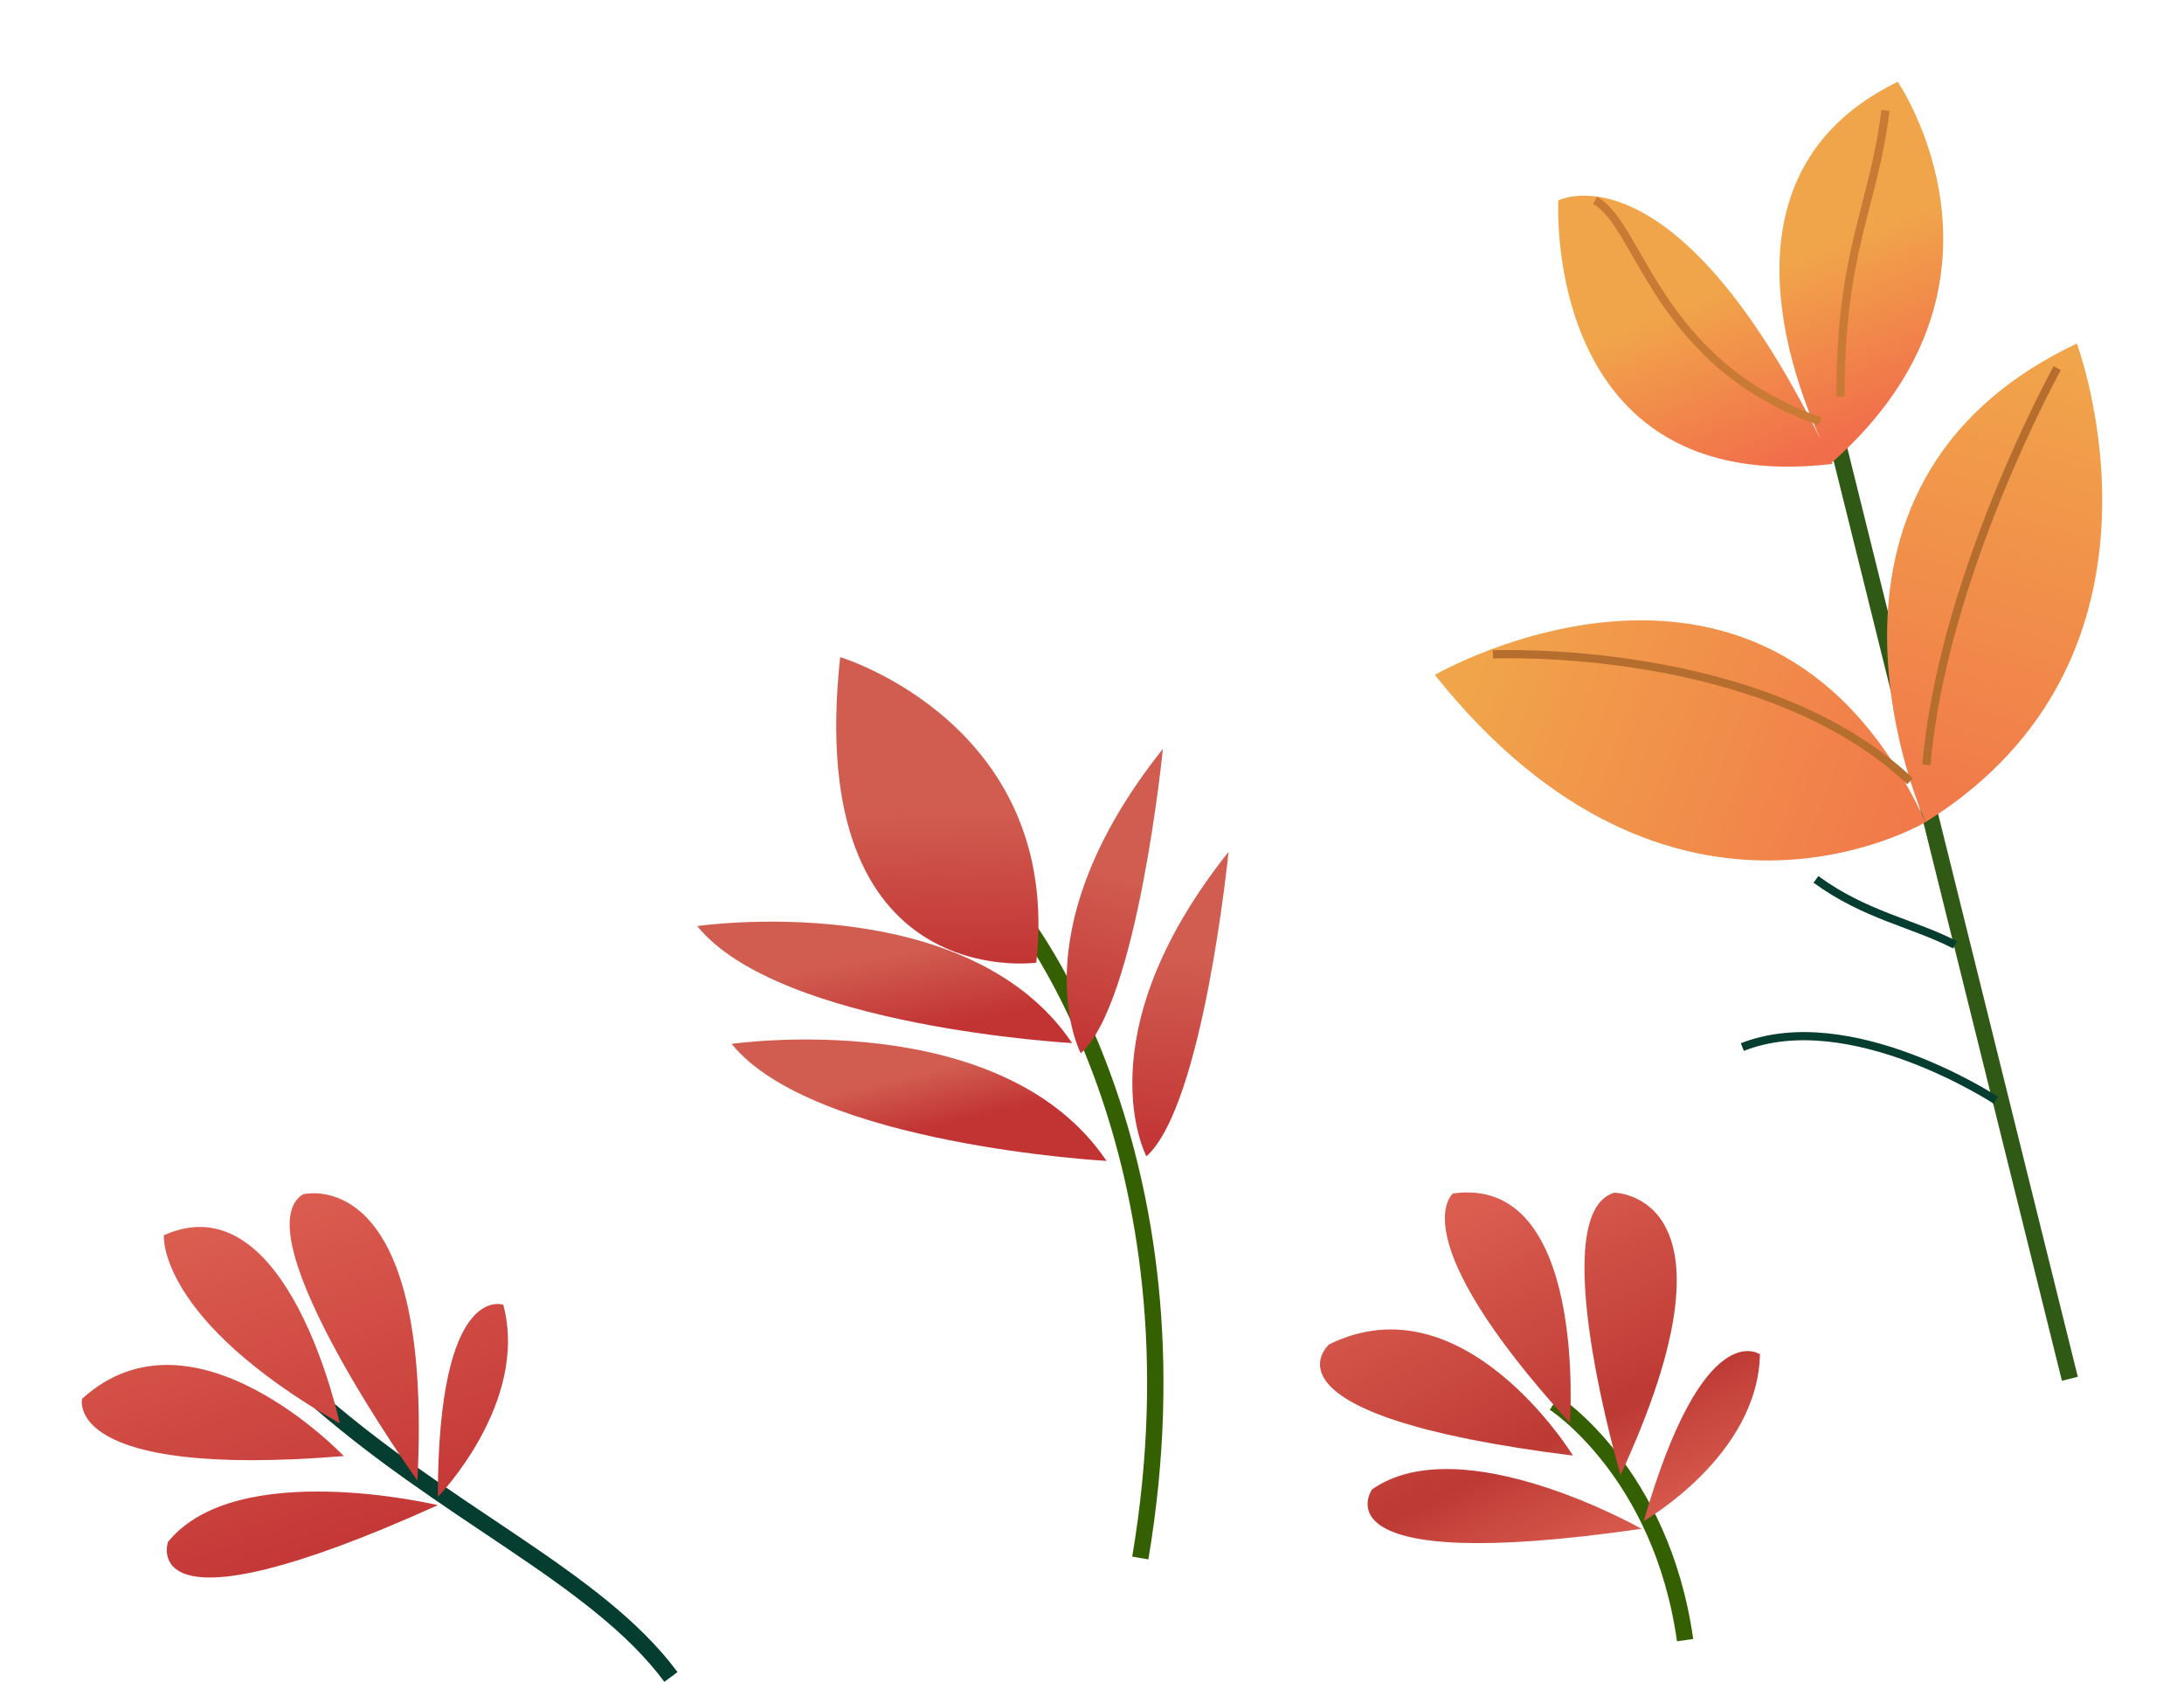
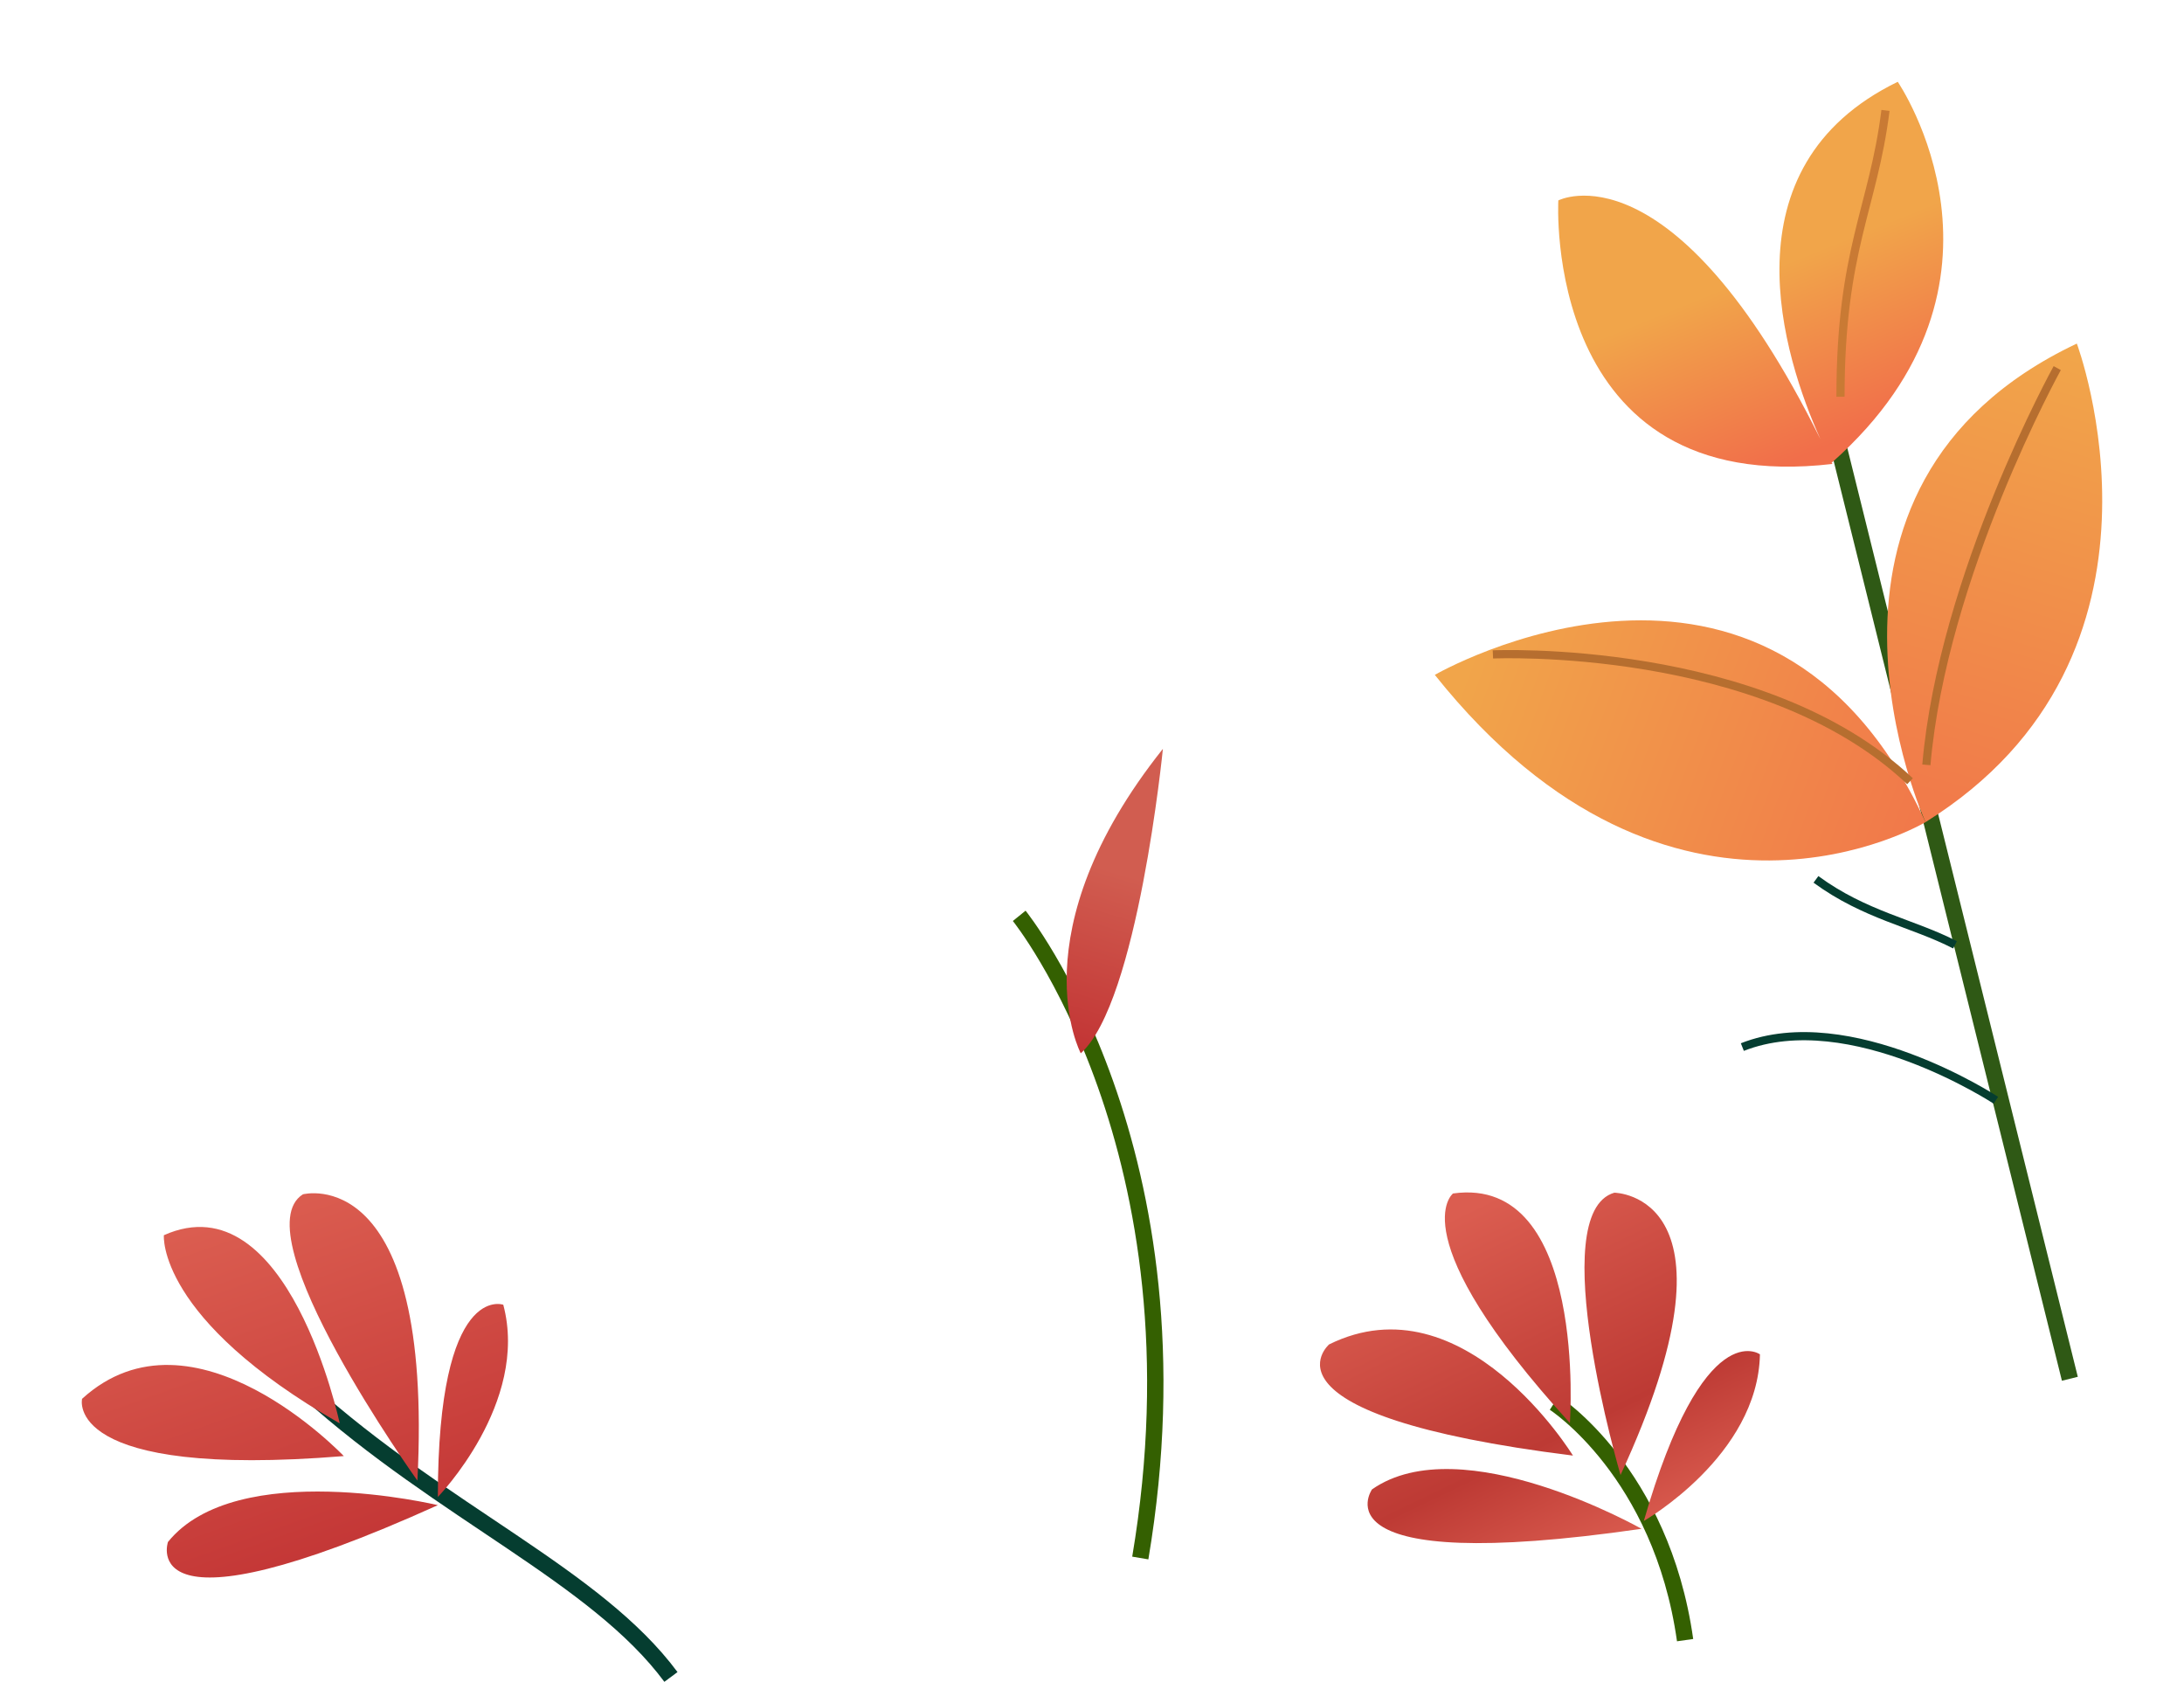
<svg xmlns="http://www.w3.org/2000/svg" viewBox="0 0 267.036 205.596" width="267.036" height="205.596" fill="none">
  <defs>
    <g id="pixso_custom_effect_0" />
    <filter id="filter_0" width="67.084" height="67.048" x="180.513" y="0" filterUnits="userSpaceOnUse" color-interpolation-filters="sRGB">
      <feFlood flood-opacity="0" result="BackgroundImageFix" />
      <feOffset dx="0" dy="4" in="SourceAlpha" />
      <feGaussianBlur stdDeviation="3.333" />
      <feColorMatrix type="matrix" values="0 0 0 0 0 0 0 0 0 0 0 0 0 0 0 0 0 0 0.25 0 " />
      <feBlend result="effect_dropShadow_1" in2="BackgroundImageFix" mode="normal" />
      <feBlend result="shape" in="SourceGraphic" in2="effect_dropShadow_1" mode="normal" />
    </filter>
    <linearGradient id="paint_linear_0" x1="22.561" x2="14.061" y1="23.5" y2="44.5" gradientUnits="userSpaceOnUse">
      <stop stop-color="rgb(241,165,74)" offset="0" stop-opacity="1" />
      <stop stop-color="rgb(241,110,74)" offset="1" stop-opacity="1" />
    </linearGradient>
    <g id="pixso_custom_effect_1" />
    <filter id="filter_1" width="46.303" height="78.5" x="220.733" y="32" filterUnits="userSpaceOnUse" color-interpolation-filters="sRGB">
      <feFlood flood-opacity="0" result="BackgroundImageFix" />
      <feOffset dx="0" dy="4" in="SourceAlpha" />
      <feGaussianBlur stdDeviation="3.333" />
      <feColorMatrix type="matrix" values="0 0 0 0 0 0 0 0 0 0 0 0 0 0 0 0 0 0 0.25 0 " />
      <feBlend result="effect_dropShadow_1" in2="BackgroundImageFix" mode="normal" />
      <feBlend result="shape" in="SourceGraphic" in2="effect_dropShadow_1" mode="normal" />
    </filter>
    <linearGradient id="paint_linear_1" x1="3.5" x2="19.5" y1="1.5" y2="55.5" gradientUnits="userSpaceOnUse">
      <stop stop-color="rgb(241,165,74)" offset="0" stop-opacity="1" />
      <stop stop-color="rgb(241,123,74)" offset="1" stop-opacity="1" />
    </linearGradient>
    <g id="pixso_custom_effect_2" />
    <filter id="filter_2" width="80" height="49.356" x="165.433" y="65.833" filterUnits="userSpaceOnUse" color-interpolation-filters="sRGB">
      <feFlood flood-opacity="0" result="BackgroundImageFix" />
      <feOffset dx="0" dy="4" in="SourceAlpha" />
      <feGaussianBlur stdDeviation="3.333" />
      <feColorMatrix type="matrix" values="0 0 0 0 0 0 0 0 0 0 0 0 0 0 0 0 0 0 0.25 0 " />
      <feBlend result="effect_dropShadow_1" in2="BackgroundImageFix" mode="normal" />
      <feBlend result="shape" in="SourceGraphic" in2="effect_dropShadow_1" mode="normal" />
    </filter>
    <linearGradient id="paint_linear_2" x1="56.397" x2="-5.024" y1="6.539" y2="29.223" gradientUnits="userSpaceOnUse">
      <stop stop-color="rgb(241,165,74)" offset="0" stop-opacity="1" />
      <stop stop-color="rgb(241,115,74)" offset="1" stop-opacity="1" />
    </linearGradient>
    <g id="pixso_custom_effect_3" />
    <filter id="filter_3" width="44.727" height="57.432" x="92.256" y="70.346" filterUnits="userSpaceOnUse" color-interpolation-filters="sRGB">
      <feFlood flood-opacity="0" result="BackgroundImageFix" />
      <feOffset dx="0" dy="4" in="SourceAlpha" />
      <feGaussianBlur stdDeviation="3.333" />
      <feColorMatrix type="matrix" values="0 0 0 0 0 0 0 0 0 0 0 0 0 0 0 0 0 0 0.25 0 " />
      <feBlend result="effect_dropShadow_1" in2="BackgroundImageFix" mode="normal" />
      <feBlend result="shape" in="SourceGraphic" in2="effect_dropShadow_1" mode="normal" />
    </filter>
    <linearGradient id="paint_linear_3" x1="10" x2="4" y1="12" y2="30" gradientUnits="userSpaceOnUse">
      <stop stop-color="rgb(209,93,80)" offset="0" stop-opacity="1" />
      <stop stop-color="rgb(194,52,52)" offset="1" stop-opacity="1" />
    </linearGradient>
    <g id="pixso_custom_effect_4" />
    <filter id="filter_4" width="31.751" height="57.202" x="128.463" y="94.141" filterUnits="userSpaceOnUse" color-interpolation-filters="sRGB">
      <feFlood flood-opacity="0" result="BackgroundImageFix" />
      <feOffset dx="0" dy="2" in="SourceAlpha" />
      <feGaussianBlur stdDeviation="3.333" />
      <feColorMatrix type="matrix" values="0 0 0 0 0 0 0 0 0 0 0 0 0 0 0 0 0 0 0.25 0 " />
      <feBlend result="effect_dropShadow_1" in2="BackgroundImageFix" mode="normal" />
      <feBlend result="shape" in="SourceGraphic" in2="effect_dropShadow_1" mode="normal" />
    </filter>
    <linearGradient id="paint_linear_4" x1="8.804" x2="3.783" y1="14.5" y2="38.5" gradientUnits="userSpaceOnUse">
      <stop stop-color="rgb(209,93,80)" offset="0" stop-opacity="1" />
      <stop stop-color="rgb(194,52,52)" offset="1" stop-opacity="1" />
    </linearGradient>
    <g id="pixso_custom_effect_5" />
    <filter id="filter_5" width="31.751" height="57.202" x="120.436" y="81.547" filterUnits="userSpaceOnUse" color-interpolation-filters="sRGB">
      <feFlood flood-opacity="0" result="BackgroundImageFix" />
      <feOffset dx="0" dy="5" in="SourceAlpha" />
      <feGaussianBlur stdDeviation="3.333" />
      <feColorMatrix type="matrix" values="0 0 0 0 0 0 0 0 0 0 0 0 0 0 0 0 0 0 0.25 0 " />
      <feBlend result="effect_dropShadow_1" in2="BackgroundImageFix" mode="normal" />
      <feBlend result="shape" in="SourceGraphic" in2="effect_dropShadow_1" mode="normal" />
    </filter>
    <linearGradient id="paint_linear_5" x1="4" x2="3.783" y1="16" y2="38.5" gradientUnits="userSpaceOnUse">
      <stop stop-color="rgb(209,93,80)" offset="0" stop-opacity="1" />
      <stop stop-color="rgb(194,52,52)" offset="1" stop-opacity="1" />
    </linearGradient>
    <g id="pixso_custom_effect_6" />
    <filter id="filter_6" width="65.826" height="34.825" x="79.474" y="117.089" filterUnits="userSpaceOnUse" color-interpolation-filters="sRGB">
      <feFlood flood-opacity="0" result="BackgroundImageFix" />
      <feOffset dx="0" dy="2" in="SourceAlpha" />
      <feGaussianBlur stdDeviation="3.333" />
      <feColorMatrix type="matrix" values="0 0 0 0 0 0 0 0 0 0 0 0 0 0 0 0 0 0 0.25 0 " />
      <feBlend result="effect_dropShadow_1" in2="BackgroundImageFix" mode="normal" />
      <feBlend result="shape" in="SourceGraphic" in2="effect_dropShadow_1" mode="normal" />
    </filter>
    <linearGradient id="paint_linear_6" x1="27.5" x2="24" y1="4.4" y2="10.311" gradientUnits="userSpaceOnUse">
      <stop stop-color="rgb(209,93,80)" offset="0" stop-opacity="1" />
      <stop stop-color="rgb(194,52,52)" offset="1" stop-opacity="1" />
    </linearGradient>
    <g id="pixso_custom_effect_7" />
    <filter id="filter_7" width="65.826" height="34.825" x="75.265" y="102.685" filterUnits="userSpaceOnUse" color-interpolation-filters="sRGB">
      <feFlood flood-opacity="0" result="BackgroundImageFix" />
      <feOffset dx="0" dy="2" in="SourceAlpha" />
      <feGaussianBlur stdDeviation="3.333" />
      <feColorMatrix type="matrix" values="0 0 0 0 0 0 0 0 0 0 0 0 0 0 0 0 0 0 0.25 0 " />
      <feBlend result="effect_dropShadow_1" in2="BackgroundImageFix" mode="normal" />
      <feBlend result="shape" in="SourceGraphic" in2="effect_dropShadow_1" mode="normal" />
    </filter>
    <linearGradient id="paint_linear_7" x1="19.196" x2="14.696" y1="-0.1" y2="8.4" gradientUnits="userSpaceOnUse">
      <stop stop-color="rgb(209,93,80)" offset="0" stop-opacity="1" />
      <stop stop-color="rgb(194,52,52)" offset="1" stop-opacity="1" />
    </linearGradient>
    <g id="pixso_custom_effect_8" />
    <filter id="filter_8" width="72.111" height="66.974" x="0" y="135.869" filterUnits="userSpaceOnUse" color-interpolation-filters="sRGB">
      <feFlood flood-opacity="0" result="BackgroundImageFix" />
      <feOffset dx="0" dy="2" in="SourceAlpha" />
      <feGaussianBlur stdDeviation="3.333" />
      <feColorMatrix type="matrix" values="0 0 0 0 0 0 0 0 0 0 0 0 0 0 0 0 0 0 0.25 0 " />
      <feBlend result="effect_dropShadow_1" in2="BackgroundImageFix" mode="normal" />
      <feBlend result="shape" in="SourceGraphic" in2="effect_dropShadow_1" mode="normal" />
    </filter>
    <linearGradient id="paint_linear_8" x1="26.055" x2="10.575" y1="0" y2="43.631" gradientUnits="userSpaceOnUse">
      <stop stop-color="rgb(219,93,80)" offset="0" stop-opacity="1" />
      <stop stop-color="rgb(194,52,52)" offset="1" stop-opacity="1" />
    </linearGradient>
    <g id="pixso_custom_effect_9" />
    <filter id="filter_9" width="73.786" height="62.989" x="151.407" y="135.662" filterUnits="userSpaceOnUse" color-interpolation-filters="sRGB">
      <feFlood flood-opacity="0" result="BackgroundImageFix" />
      <feOffset dx="0" dy="2" in="SourceAlpha" />
      <feGaussianBlur stdDeviation="3.333" />
      <feColorMatrix type="matrix" values="0 0 0 0 0 0 0 0 0 0 0 0 0 0 0 0 0 0 0.25 0 " />
      <feBlend result="effect_dropShadow_1" in2="BackgroundImageFix" mode="normal" />
      <feBlend result="shape" in="SourceGraphic" in2="effect_dropShadow_1" mode="normal" />
    </filter>
    <linearGradient id="paint_linear_9" x1="36.946" x2="6.518" y1="4.557" y2="38.563" gradientUnits="userSpaceOnUse">
      <stop stop-color="rgb(219,93,80)" offset="0" stop-opacity="1" />
      <stop stop-color="rgb(189,58,52)" offset="0.654" stop-opacity="1" />
      <stop stop-color="rgb(219,93,80)" offset="1" stop-opacity="1" />
    </linearGradient>
  </defs>
  <g id="Цветы справа">
    <g id="Стебли">
      <line id="Линия 1" x1="0" x2="124.664" y1="0" y2="0" stroke="rgb(47,89,21)" stroke-width="2" transform="matrix(0.241,0.971,0.971,-0.241,223.036,47.5)" />
      <path id="Форма 116" d="M37.5 0C37.5 0 6.8 20.5 0 70.5" stroke="rgb(52,96,1)" stroke-width="2" transform="matrix(-0.955,-0.298,-0.298,0.955,160.431,123.132)" />
      <path id="Форма 127" d="M16 0C16 0 2.901 8.433 0 29" stroke="rgb(52,96,1)" stroke-width="2" transform="matrix(-1,0,0,1,206.036,171.5)" />
      <path id="Форма 117" d="M44.5 0C27.833 15 9.2 22.6 0 35" stroke="rgb(5,61,48)" stroke-width="2" transform="matrix(-1,0,0,1,82.036,170)" />
      <path id="Форма 125" d="M0 7.832C0 7.832 17.8 -3.868 31 1.332" stroke="rgb(5,61,48)" stroke-width="1" transform="matrix(-1,0,0,1,244.036,126.668)" />
      <path id="Форма 126" d="M0 8C5.167 5.333 11 4.4 17 0" stroke="rgb(5,61,48)" stroke-width="1" transform="matrix(-1,0,0,1,239.036,107.5)" />
    </g>
    <g id="Оранжевые цветочки">
      <g filter="url(#filter_0)">
        <path id="Форма 118" d="M5.561 0C5.561 0 -11.239 24.5 13.561 46.5C13.561 46.5 13.601 46.5 13.647 46.505C13.614 46.575 13.581 46.645 13.547 46.715C49.137 50.886 47.061 14.5 47.061 14.5C47.061 14.5 33.1 7.281 15.02 43.672C19.513 33.704 26.99 10.408 5.561 0Z" fill="url(#paint_linear_0)" fill-rule="evenodd" transform="matrix(-1,0,0,1,237.597,6)" />
      </g>
      <g filter="url(#filter_1)">
        <path id="Форма 119" d="M3.103 0C3.103 0 -11.197 38.1 21.603 58.5C21.603 58.5 40.303 17.6 3.103 0Z" fill="url(#paint_linear_1)" fill-rule="evenodd" transform="matrix(-1,0,0,1,257.036,38)" />
      </g>
      <g filter="url(#filter_2)">
        <path id="Форма 120" d="M60 6.668C60 6.668 19.2 -16.932 0 24.668C0 24.668 30.897 43.167 60 6.668Z" fill="url(#paint_linear_2)" fill-rule="evenodd" transform="matrix(-1,0,0,1,235.433,71.833)" />
      </g>
    </g>
    <g id="Сочетание 4">
      <path id="Форма 121" d="M0 0C0 0 14 25.3 16 48.5" stroke="rgb(182,110,47)" stroke-width="1" transform="matrix(-1,0,0,1,251.536,45)" />
      <path id="Форма 122" d="M51 0.034C51 0.034 18 -1.466 0 15.534" stroke="rgb(182,110,47)" stroke-width="1" transform="matrix(-1,0,0,1,233.536,79.966)" />
      <path id="Форма 123" d="M0 0C1.5 12 5.5 17 5.5 35" stroke="rgb(201,122,52)" stroke-width="1" transform="matrix(-1,0,0,1,230.536,13.5)" />
-       <path id="Форма 124" d="M27.5 0C22 3 20 20 0 27" stroke="rgb(201,122,52)" stroke-width="1" transform="matrix(-1,0,0,1,222.536,24.5)" />
    </g>
    <g id="Рзовые цветочки">
      <g filter="url(#filter_3)">
-         <path id="Форма 127" d="M34 0C34 0 5.6 -0.3 0 28.5C0 28.5 26 40.8 34 0Z" fill="url(#paint_linear_3)" fill-rule="evenodd" transform="matrix(-0.955,-0.298,-0.298,0.955,135.199,86.463)" />
-       </g>
+         </g>
      <g filter="url(#filter_4)">
-         <path id="Форма 128" d="M3.304 0C3.304 0 -2.996 30.5 1.804 38.5C1.804 38.5 13.704 26.8 3.304 0Z" fill="url(#paint_linear_4)" fill-rule="evenodd" transform="matrix(-0.955,-0.298,-0.298,0.955,153.368,103.124)" />
-       </g>
+         </g>
      <g filter="url(#filter_5)">
        <path id="Форма 130" d="M3.304 0C3.304 0 -2.996 30.5 1.804 38.5C1.804 38.5 13.704 26.8 3.304 0Z" fill="url(#paint_linear_5)" fill-rule="evenodd" transform="matrix(-0.955,-0.298,-0.298,0.955,145.341,87.53)" />
      </g>
      <g filter="url(#filter_6)">
-         <path id="Форма 129" d="M48 6.4C48 6.4 18 -8 0 6.4C0 6.4 34.8 15.2 48 6.4Z" fill="url(#paint_linear_6)" fill-rule="evenodd" transform="matrix(-0.955,-0.298,-0.298,0.955,137.205,133.805)" />
-       </g>
+         </g>
      <g filter="url(#filter_7)">
-         <path id="Форма 131" d="M48 6.4C48 6.4 18 -8 0 6.4C0 6.4 34.8 15.2 48 6.4Z" fill="url(#paint_linear_7)" fill-rule="evenodd" transform="matrix(-0.955,-0.298,-0.298,0.955,132.995,119.4)" />
-       </g>
+         </g>
    </g>
    <g filter="url(#filter_8)">
      <path id="Форма 130" d="M25.075 0.131C25.075 0.131 9.075 -4.069 11.075 35.131C11.075 35.131 32.675 4.931 25.075 0.131ZM42.075 5.131C26.875 -1.669 20.575 28.131 20.575 28.131C42.975 15.331 42.075 5.131 42.075 5.131ZM8.575 37.131C8.575 37.131 -2.625 25.631 0.575 13.631C0.575 13.631 8.575 10.731 8.575 37.131ZM20.075 32.131C20.075 32.131 38.475 12.731 52.075 25.131C52.075 25.131 54.475 34.931 20.075 32.131ZM41.575 42.631C33.175 32.231 8.575 38.131 8.575 38.131C45.775 54.931 41.575 42.631 41.575 42.631Z" fill="url(#paint_linear_8)" fill-rule="evenodd" transform="matrix(-1,0,0,1,62.111,143.869)" />
    </g>
    <g filter="url(#filter_9)">
      <path id="Форма 131" d="M23.153 0.17C23.153 0.17 7.12 -4.337 12.866 33.116C12.866 33.116 30.753 4.969 23.153 0.17ZM42.075 5.723C26.875 -1.077 20.575 28.723 20.575 28.723C47.037 12.441 42.075 5.723 42.075 5.723ZM8.575 37.723C8.575 37.723 -2.625 26.223 0.575 14.223C0.575 14.223 8.575 11.323 8.575 37.723ZM19.114 32.446C19.114 32.446 37.922 15.245 51.522 27.645C51.522 27.645 58.731 38.699 19.114 32.446ZM41.575 43.223C33.175 32.823 8.575 38.723 8.575 38.723C45.775 55.523 41.575 43.223 41.575 43.223Z" fill="url(#paint_linear_9)" fill-rule="evenodd" transform="matrix(-0.961,-0.277,-0.277,0.961,219.679,150.053)" />
    </g>
  </g>
</svg>